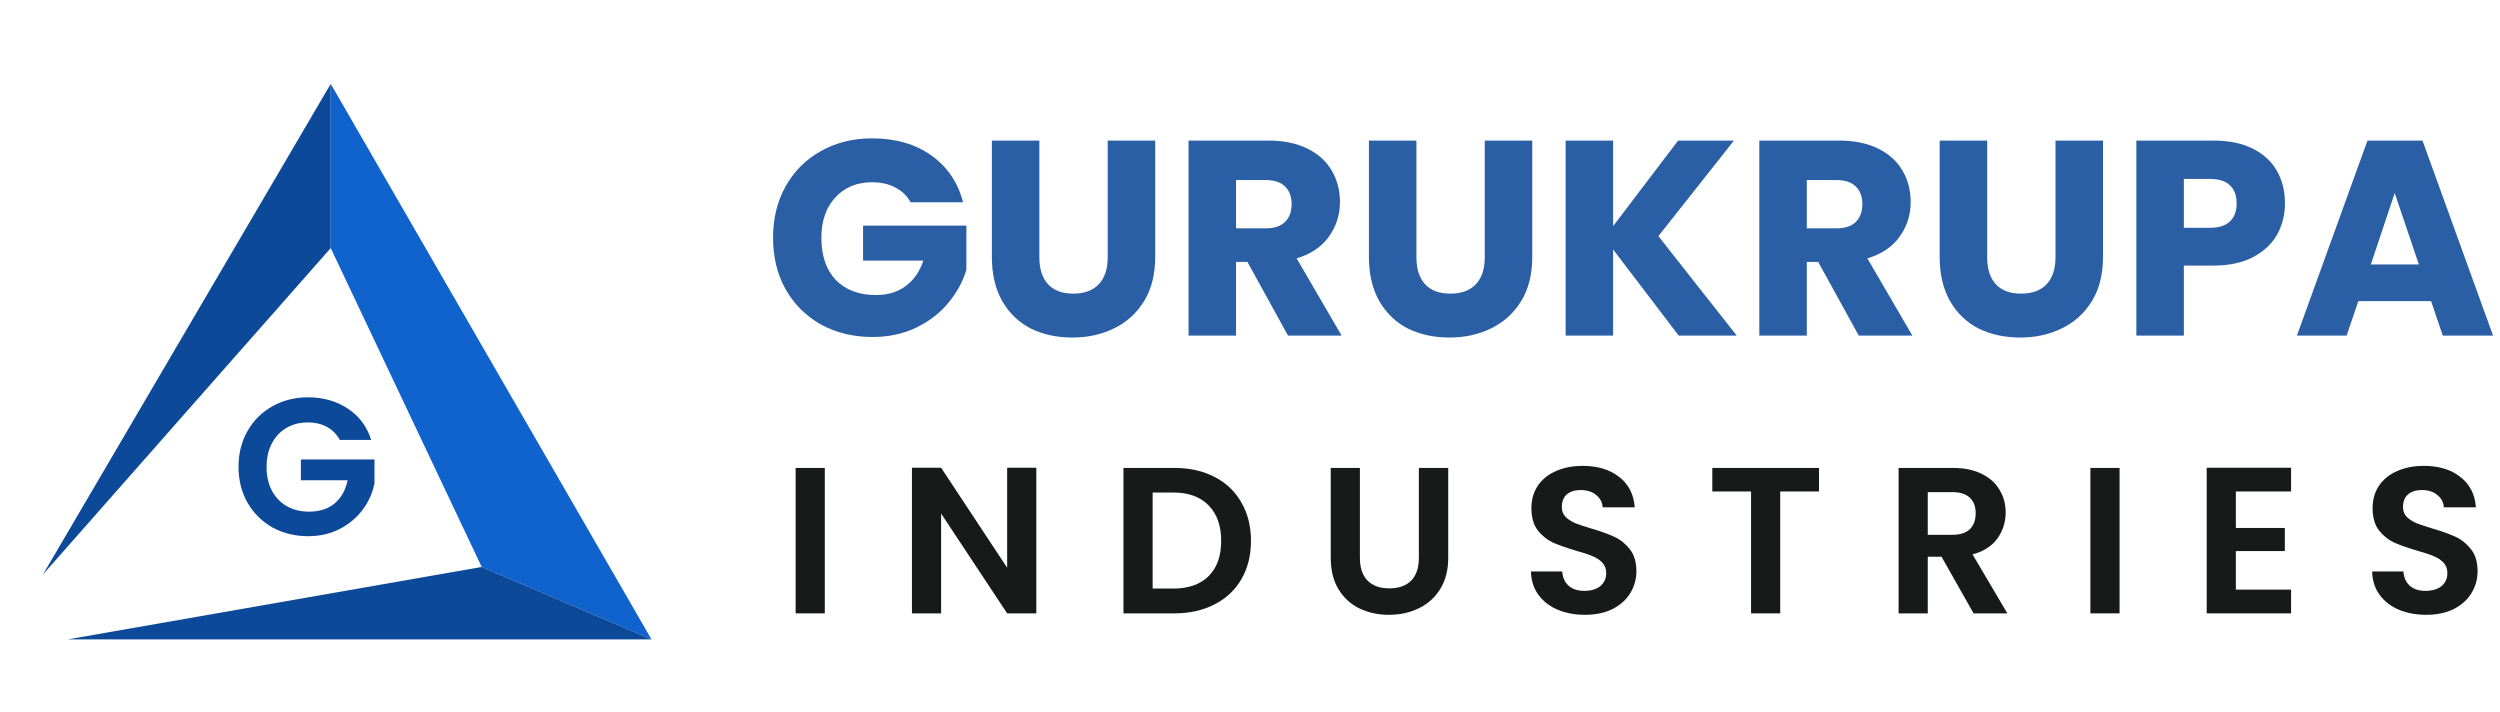
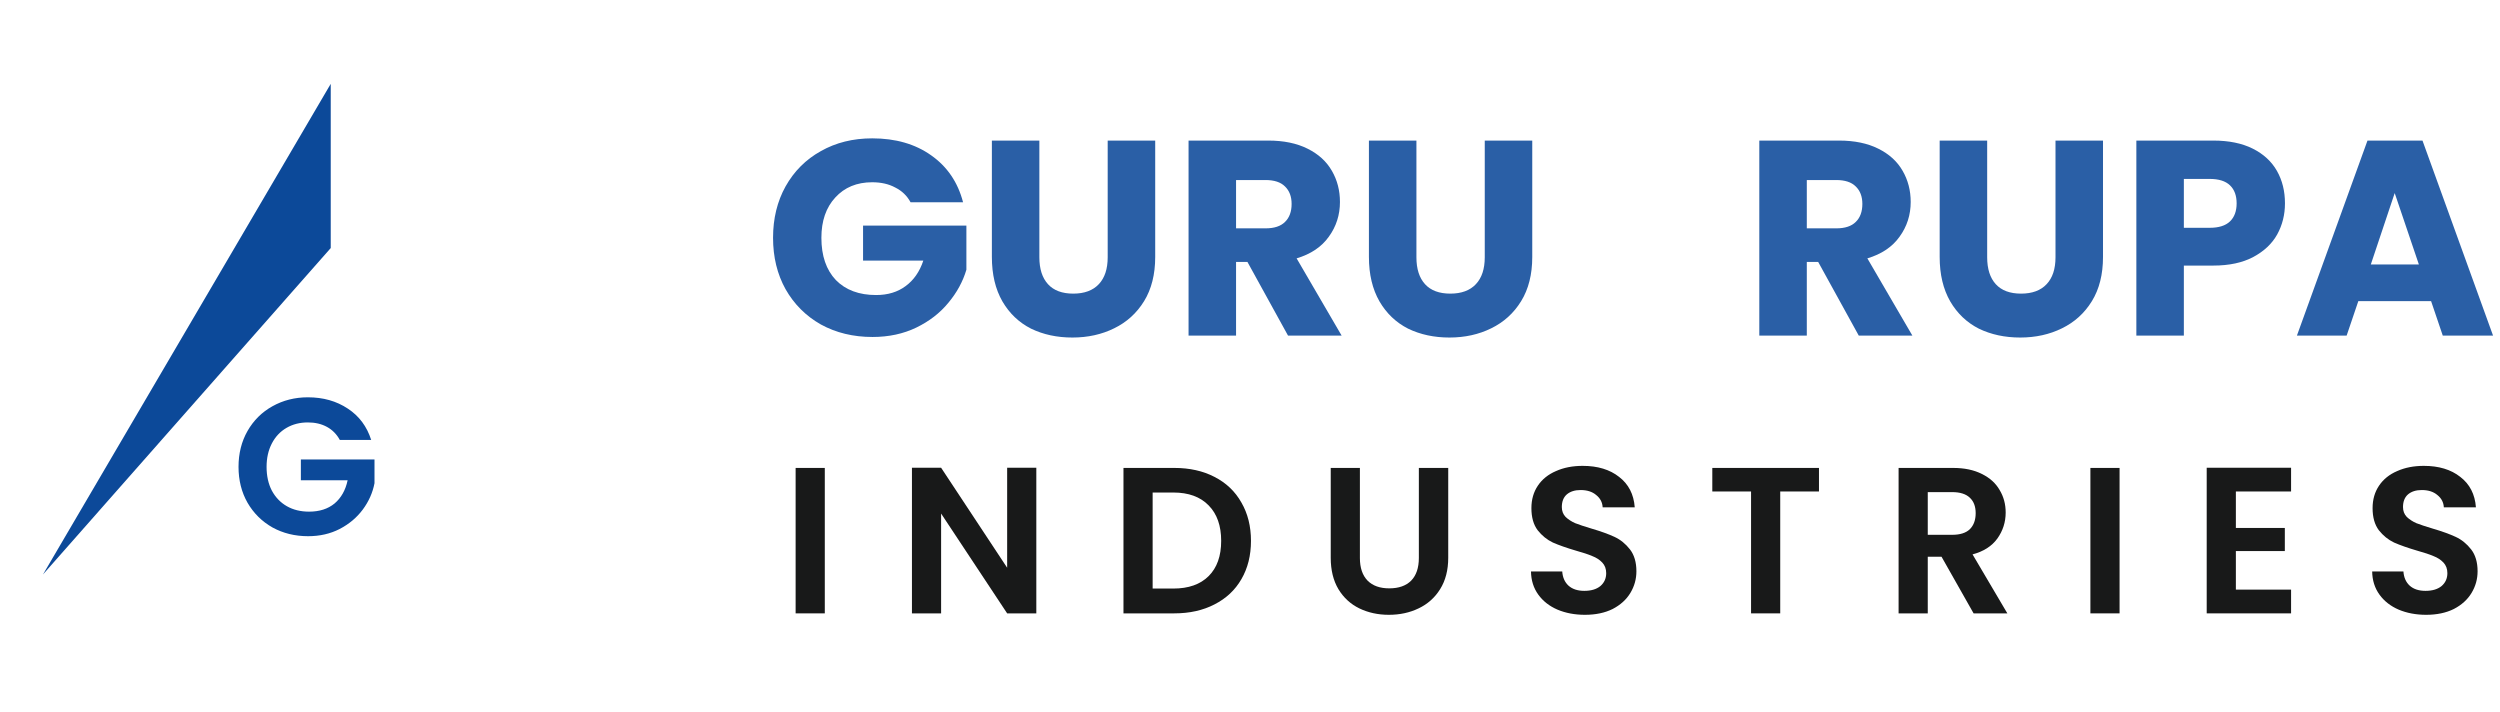
<svg xmlns="http://www.w3.org/2000/svg" width="144" height="41" viewBox="0 0 144 41" fill="none">
  <path d="M19.574 25.342C19.395 25.013 19.148 24.762 18.834 24.59C18.519 24.418 18.153 24.332 17.734 24.332C17.27 24.332 16.859 24.437 16.5 24.647C16.141 24.856 15.86 25.155 15.658 25.544C15.456 25.933 15.355 26.382 15.355 26.891C15.355 27.414 15.456 27.87 15.658 28.259C15.868 28.648 16.156 28.948 16.522 29.157C16.889 29.366 17.315 29.471 17.801 29.471C18.4 29.471 18.89 29.314 19.271 29C19.652 28.678 19.903 28.233 20.023 27.665H17.33V26.464H21.571V27.833C21.466 28.379 21.242 28.884 20.898 29.348C20.554 29.812 20.109 30.186 19.563 30.47C19.024 30.747 18.418 30.885 17.745 30.885C16.99 30.885 16.305 30.717 15.692 30.38C15.086 30.036 14.607 29.561 14.256 28.955C13.912 28.349 13.739 27.661 13.739 26.891C13.739 26.12 13.912 25.432 14.256 24.826C14.607 24.213 15.086 23.738 15.692 23.401C16.305 23.057 16.986 22.885 17.734 22.885C18.616 22.885 19.383 23.102 20.034 23.536C20.685 23.962 21.134 24.564 21.381 25.342H19.574Z" fill="#0C4999" />
  <path d="M2.474 33.092L19.05 4.83V14.288L2.474 33.092Z" fill="#0C4999" />
-   <path d="M37.526 36.83L19.05 4.83V14.291L27.746 32.656L37.526 36.83Z" fill="#1062CC" />
-   <path d="M37.526 36.83L27.746 32.656L3.897 36.83L37.526 36.83Z" fill="#0C4999" />
  <path d="M52.448 11.649C52.245 11.276 51.952 10.993 51.568 10.802C51.195 10.599 50.752 10.498 50.24 10.498C49.355 10.498 48.645 10.791 48.112 11.377C47.579 11.954 47.312 12.727 47.312 13.697C47.312 14.732 47.589 15.543 48.144 16.13C48.709 16.706 49.483 16.994 50.464 16.994C51.136 16.994 51.701 16.823 52.16 16.482C52.629 16.14 52.971 15.649 53.184 15.009H49.712V12.993H55.664V15.537C55.461 16.22 55.115 16.855 54.624 17.442C54.144 18.028 53.531 18.503 52.784 18.866C52.037 19.228 51.195 19.41 50.256 19.41C49.147 19.41 48.155 19.169 47.28 18.689C46.416 18.199 45.739 17.521 45.248 16.657C44.768 15.793 44.528 14.807 44.528 13.697C44.528 12.588 44.768 11.601 45.248 10.738C45.739 9.863 46.416 9.185 47.28 8.705C48.144 8.215 49.131 7.969 50.24 7.969C51.584 7.969 52.715 8.295 53.632 8.945C54.56 9.596 55.173 10.498 55.472 11.649H52.448Z" fill="#2A5FA6" />
  <path d="M59.867 8.097V14.818C59.867 15.489 60.033 16.007 60.364 16.369C60.694 16.732 61.179 16.913 61.819 16.913C62.459 16.913 62.95 16.732 63.291 16.369C63.633 16.007 63.803 15.489 63.803 14.818V8.097H66.54V14.802C66.54 15.804 66.326 16.652 65.9 17.346C65.473 18.039 64.897 18.561 64.171 18.913C63.457 19.265 62.657 19.442 61.772 19.442C60.886 19.442 60.092 19.271 59.388 18.93C58.694 18.578 58.145 18.055 57.739 17.361C57.334 16.657 57.132 15.804 57.132 14.802V8.097H59.867Z" fill="#2A5FA6" />
  <path d="M74.189 19.329L71.853 15.089H71.197V19.329H68.461V8.097H73.053C73.938 8.097 74.69 8.252 75.309 8.561C75.938 8.871 76.407 9.297 76.717 9.841C77.026 10.375 77.181 10.972 77.181 11.633C77.181 12.38 76.967 13.047 76.541 13.633C76.125 14.22 75.506 14.636 74.685 14.882L77.277 19.329H74.189ZM71.197 13.153H72.893C73.394 13.153 73.767 13.031 74.013 12.786C74.269 12.54 74.397 12.194 74.397 11.745C74.397 11.319 74.269 10.983 74.013 10.738C73.767 10.492 73.394 10.37 72.893 10.37H71.197V13.153Z" fill="#2A5FA6" />
  <path d="M81.586 8.097V14.818C81.586 15.489 81.751 16.007 82.082 16.369C82.413 16.732 82.898 16.913 83.538 16.913C84.178 16.913 84.669 16.732 85.01 16.369C85.352 16.007 85.522 15.489 85.522 14.818V8.097H88.258V14.802C88.258 15.804 88.045 16.652 87.618 17.346C87.192 18.039 86.615 18.561 85.89 18.913C85.175 19.265 84.376 19.442 83.49 19.442C82.605 19.442 81.81 19.271 81.106 18.93C80.413 18.578 79.864 18.055 79.458 17.361C79.053 16.657 78.85 15.804 78.85 14.802V8.097H81.586Z" fill="#2A5FA6" />
-   <path d="M96.692 19.329L92.915 14.37V19.329H90.18V8.097H92.915V13.025L96.659 8.097H99.876L95.523 13.601L100.035 19.329H96.692Z" fill="#2A5FA6" />
  <path d="M107.064 19.329L104.728 15.089H104.072V19.329H101.336V8.097H105.928C106.813 8.097 107.565 8.252 108.184 8.561C108.813 8.871 109.282 9.297 109.592 9.841C109.901 10.375 110.056 10.972 110.056 11.633C110.056 12.38 109.842 13.047 109.416 13.633C109 14.22 108.381 14.636 107.56 14.882L110.152 19.329H107.064ZM104.072 13.153H105.768C106.269 13.153 106.642 13.031 106.888 12.786C107.144 12.54 107.272 12.194 107.272 11.745C107.272 11.319 107.144 10.983 106.888 10.738C106.642 10.492 106.269 10.37 105.768 10.37H104.072V13.153Z" fill="#2A5FA6" />
  <path d="M114.461 8.097V14.818C114.461 15.489 114.627 16.007 114.957 16.369C115.288 16.732 115.773 16.913 116.413 16.913C117.053 16.913 117.544 16.732 117.885 16.369C118.227 16.007 118.397 15.489 118.397 14.818V8.097H121.133V14.802C121.133 15.804 120.92 16.652 120.493 17.346C120.067 18.039 119.491 18.561 118.765 18.913C118.051 19.265 117.251 19.442 116.365 19.442C115.48 19.442 114.685 19.271 113.981 18.93C113.288 18.578 112.739 18.055 112.333 17.361C111.928 16.657 111.725 15.804 111.725 14.802V8.097H114.461Z" fill="#2A5FA6" />
  <path d="M131.614 11.713C131.614 12.364 131.465 12.961 131.166 13.505C130.868 14.039 130.409 14.471 129.79 14.802C129.172 15.132 128.404 15.297 127.486 15.297H125.79V19.329H123.054V8.097H127.486C128.382 8.097 129.14 8.252 129.758 8.561C130.377 8.871 130.841 9.297 131.15 9.841C131.46 10.386 131.614 11.009 131.614 11.713ZM127.278 13.121C127.801 13.121 128.19 12.999 128.446 12.754C128.702 12.508 128.83 12.162 128.83 11.713C128.83 11.265 128.702 10.919 128.446 10.674C128.19 10.428 127.801 10.306 127.278 10.306H125.79V13.121H127.278Z" fill="#2A5FA6" />
  <path d="M140.031 17.346H135.839L135.167 19.329H132.303L136.367 8.097H139.535L143.599 19.329H140.703L140.031 17.346ZM139.327 15.233L137.935 11.121L136.559 15.233H139.327Z" fill="#2A5FA6" />
  <path d="M47.508 26.953V35.33H45.828V26.953H47.508Z" fill="#181919" />
  <path d="M59.692 35.33H58.012L54.208 29.581V35.33H52.528V26.942H54.208L58.012 32.702V26.942H59.692V35.33Z" fill="#181919" />
  <path d="M67.64 26.953C68.52 26.953 69.292 27.125 69.956 27.47C70.628 27.814 71.144 28.305 71.504 28.945C71.872 29.578 72.056 30.314 72.056 31.154C72.056 31.994 71.872 32.73 71.504 33.361C71.144 33.986 70.628 34.469 69.956 34.813C69.292 35.157 68.52 35.33 67.64 35.33H64.712V26.953H67.64ZM67.58 33.901C68.46 33.901 69.14 33.661 69.62 33.181C70.1 32.702 70.34 32.026 70.34 31.154C70.34 30.282 70.1 29.602 69.62 29.113C69.14 28.617 68.46 28.369 67.58 28.369H66.392V33.901H67.58Z" fill="#181919" />
  <path d="M78.33 26.953V32.138C78.33 32.706 78.478 33.142 78.774 33.446C79.07 33.742 79.486 33.889 80.022 33.889C80.566 33.889 80.986 33.742 81.282 33.446C81.578 33.142 81.726 32.706 81.726 32.138V26.953H83.418V32.126C83.418 32.837 83.262 33.441 82.95 33.938C82.646 34.425 82.234 34.794 81.714 35.041C81.202 35.289 80.63 35.413 79.998 35.413C79.374 35.413 78.806 35.289 78.294 35.041C77.79 34.794 77.39 34.425 77.094 33.938C76.798 33.441 76.65 32.837 76.65 32.126V26.953H78.33Z" fill="#181919" />
  <path d="M91.293 35.413C90.709 35.413 90.181 35.313 89.709 35.114C89.245 34.913 88.877 34.626 88.605 34.249C88.333 33.873 88.193 33.429 88.185 32.917H89.985C90.009 33.261 90.129 33.533 90.345 33.733C90.569 33.934 90.873 34.033 91.257 34.033C91.649 34.033 91.957 33.941 92.181 33.758C92.405 33.566 92.517 33.318 92.517 33.014C92.517 32.766 92.441 32.562 92.289 32.401C92.137 32.242 91.945 32.117 91.713 32.029C91.489 31.933 91.177 31.829 90.777 31.718C90.233 31.558 89.789 31.401 89.445 31.25C89.109 31.09 88.817 30.854 88.569 30.541C88.329 30.221 88.209 29.797 88.209 29.27C88.209 28.773 88.333 28.341 88.581 27.974C88.829 27.605 89.177 27.326 89.625 27.134C90.073 26.933 90.585 26.834 91.161 26.834C92.025 26.834 92.725 27.046 93.261 27.47C93.805 27.886 94.105 28.47 94.161 29.221H92.313C92.297 28.933 92.173 28.698 91.941 28.514C91.717 28.322 91.417 28.226 91.041 28.226C90.713 28.226 90.449 28.309 90.249 28.477C90.057 28.645 89.961 28.89 89.961 29.209C89.961 29.433 90.033 29.622 90.177 29.773C90.329 29.918 90.513 30.038 90.729 30.134C90.953 30.221 91.265 30.326 91.665 30.445C92.209 30.605 92.653 30.765 92.997 30.925C93.341 31.085 93.637 31.326 93.885 31.645C94.133 31.965 94.257 32.386 94.257 32.906C94.257 33.353 94.141 33.77 93.909 34.154C93.677 34.538 93.337 34.846 92.889 35.078C92.441 35.301 91.909 35.413 91.293 35.413Z" fill="#181919" />
  <path d="M104.773 26.953V28.309H102.541V35.33H100.861V28.309H98.629V26.953H104.773Z" fill="#181919" />
  <path d="M113.679 35.33L111.831 32.066H111.039V35.33H109.359V26.953H112.503C113.151 26.953 113.703 27.07 114.159 27.302C114.615 27.526 114.955 27.834 115.179 28.226C115.411 28.61 115.527 29.041 115.527 29.521C115.527 30.073 115.367 30.573 115.047 31.021C114.727 31.462 114.251 31.765 113.619 31.933L115.623 35.33H113.679ZM111.039 30.805H112.443C112.899 30.805 113.239 30.698 113.463 30.482C113.687 30.258 113.799 29.95 113.799 29.558C113.799 29.174 113.687 28.878 113.463 28.669C113.239 28.453 112.899 28.346 112.443 28.346H111.039V30.805Z" fill="#181919" />
  <path d="M122.087 26.953V35.33H120.407V26.953H122.087Z" fill="#181919" />
  <path d="M128.786 28.309V30.41H131.606V31.741H128.786V33.962H131.966V35.33H127.106V26.942H131.966V28.309H128.786Z" fill="#181919" />
  <path d="M139.745 35.413C139.161 35.413 138.633 35.313 138.161 35.114C137.697 34.913 137.329 34.626 137.057 34.249C136.785 33.873 136.645 33.429 136.637 32.917H138.437C138.461 33.261 138.581 33.533 138.797 33.733C139.021 33.934 139.325 34.033 139.709 34.033C140.101 34.033 140.409 33.941 140.633 33.758C140.857 33.566 140.969 33.318 140.969 33.014C140.969 32.766 140.893 32.562 140.741 32.401C140.589 32.242 140.397 32.117 140.165 32.029C139.941 31.933 139.629 31.829 139.229 31.718C138.685 31.558 138.241 31.401 137.897 31.25C137.561 31.09 137.269 30.854 137.021 30.541C136.781 30.221 136.661 29.797 136.661 29.27C136.661 28.773 136.785 28.341 137.033 27.974C137.281 27.605 137.629 27.326 138.077 27.134C138.525 26.933 139.037 26.834 139.613 26.834C140.477 26.834 141.177 27.046 141.713 27.47C142.257 27.886 142.557 28.47 142.613 29.221H140.765C140.749 28.933 140.625 28.698 140.393 28.514C140.169 28.322 139.869 28.226 139.493 28.226C139.165 28.226 138.901 28.309 138.701 28.477C138.509 28.645 138.413 28.89 138.413 29.209C138.413 29.433 138.485 29.622 138.629 29.773C138.781 29.918 138.965 30.038 139.181 30.134C139.405 30.221 139.717 30.326 140.117 30.445C140.661 30.605 141.105 30.765 141.449 30.925C141.793 31.085 142.089 31.326 142.337 31.645C142.585 31.965 142.709 32.386 142.709 32.906C142.709 33.353 142.593 33.77 142.361 34.154C142.129 34.538 141.789 34.846 141.341 35.078C140.893 35.301 140.361 35.413 139.745 35.413Z" fill="#181919" />
</svg>